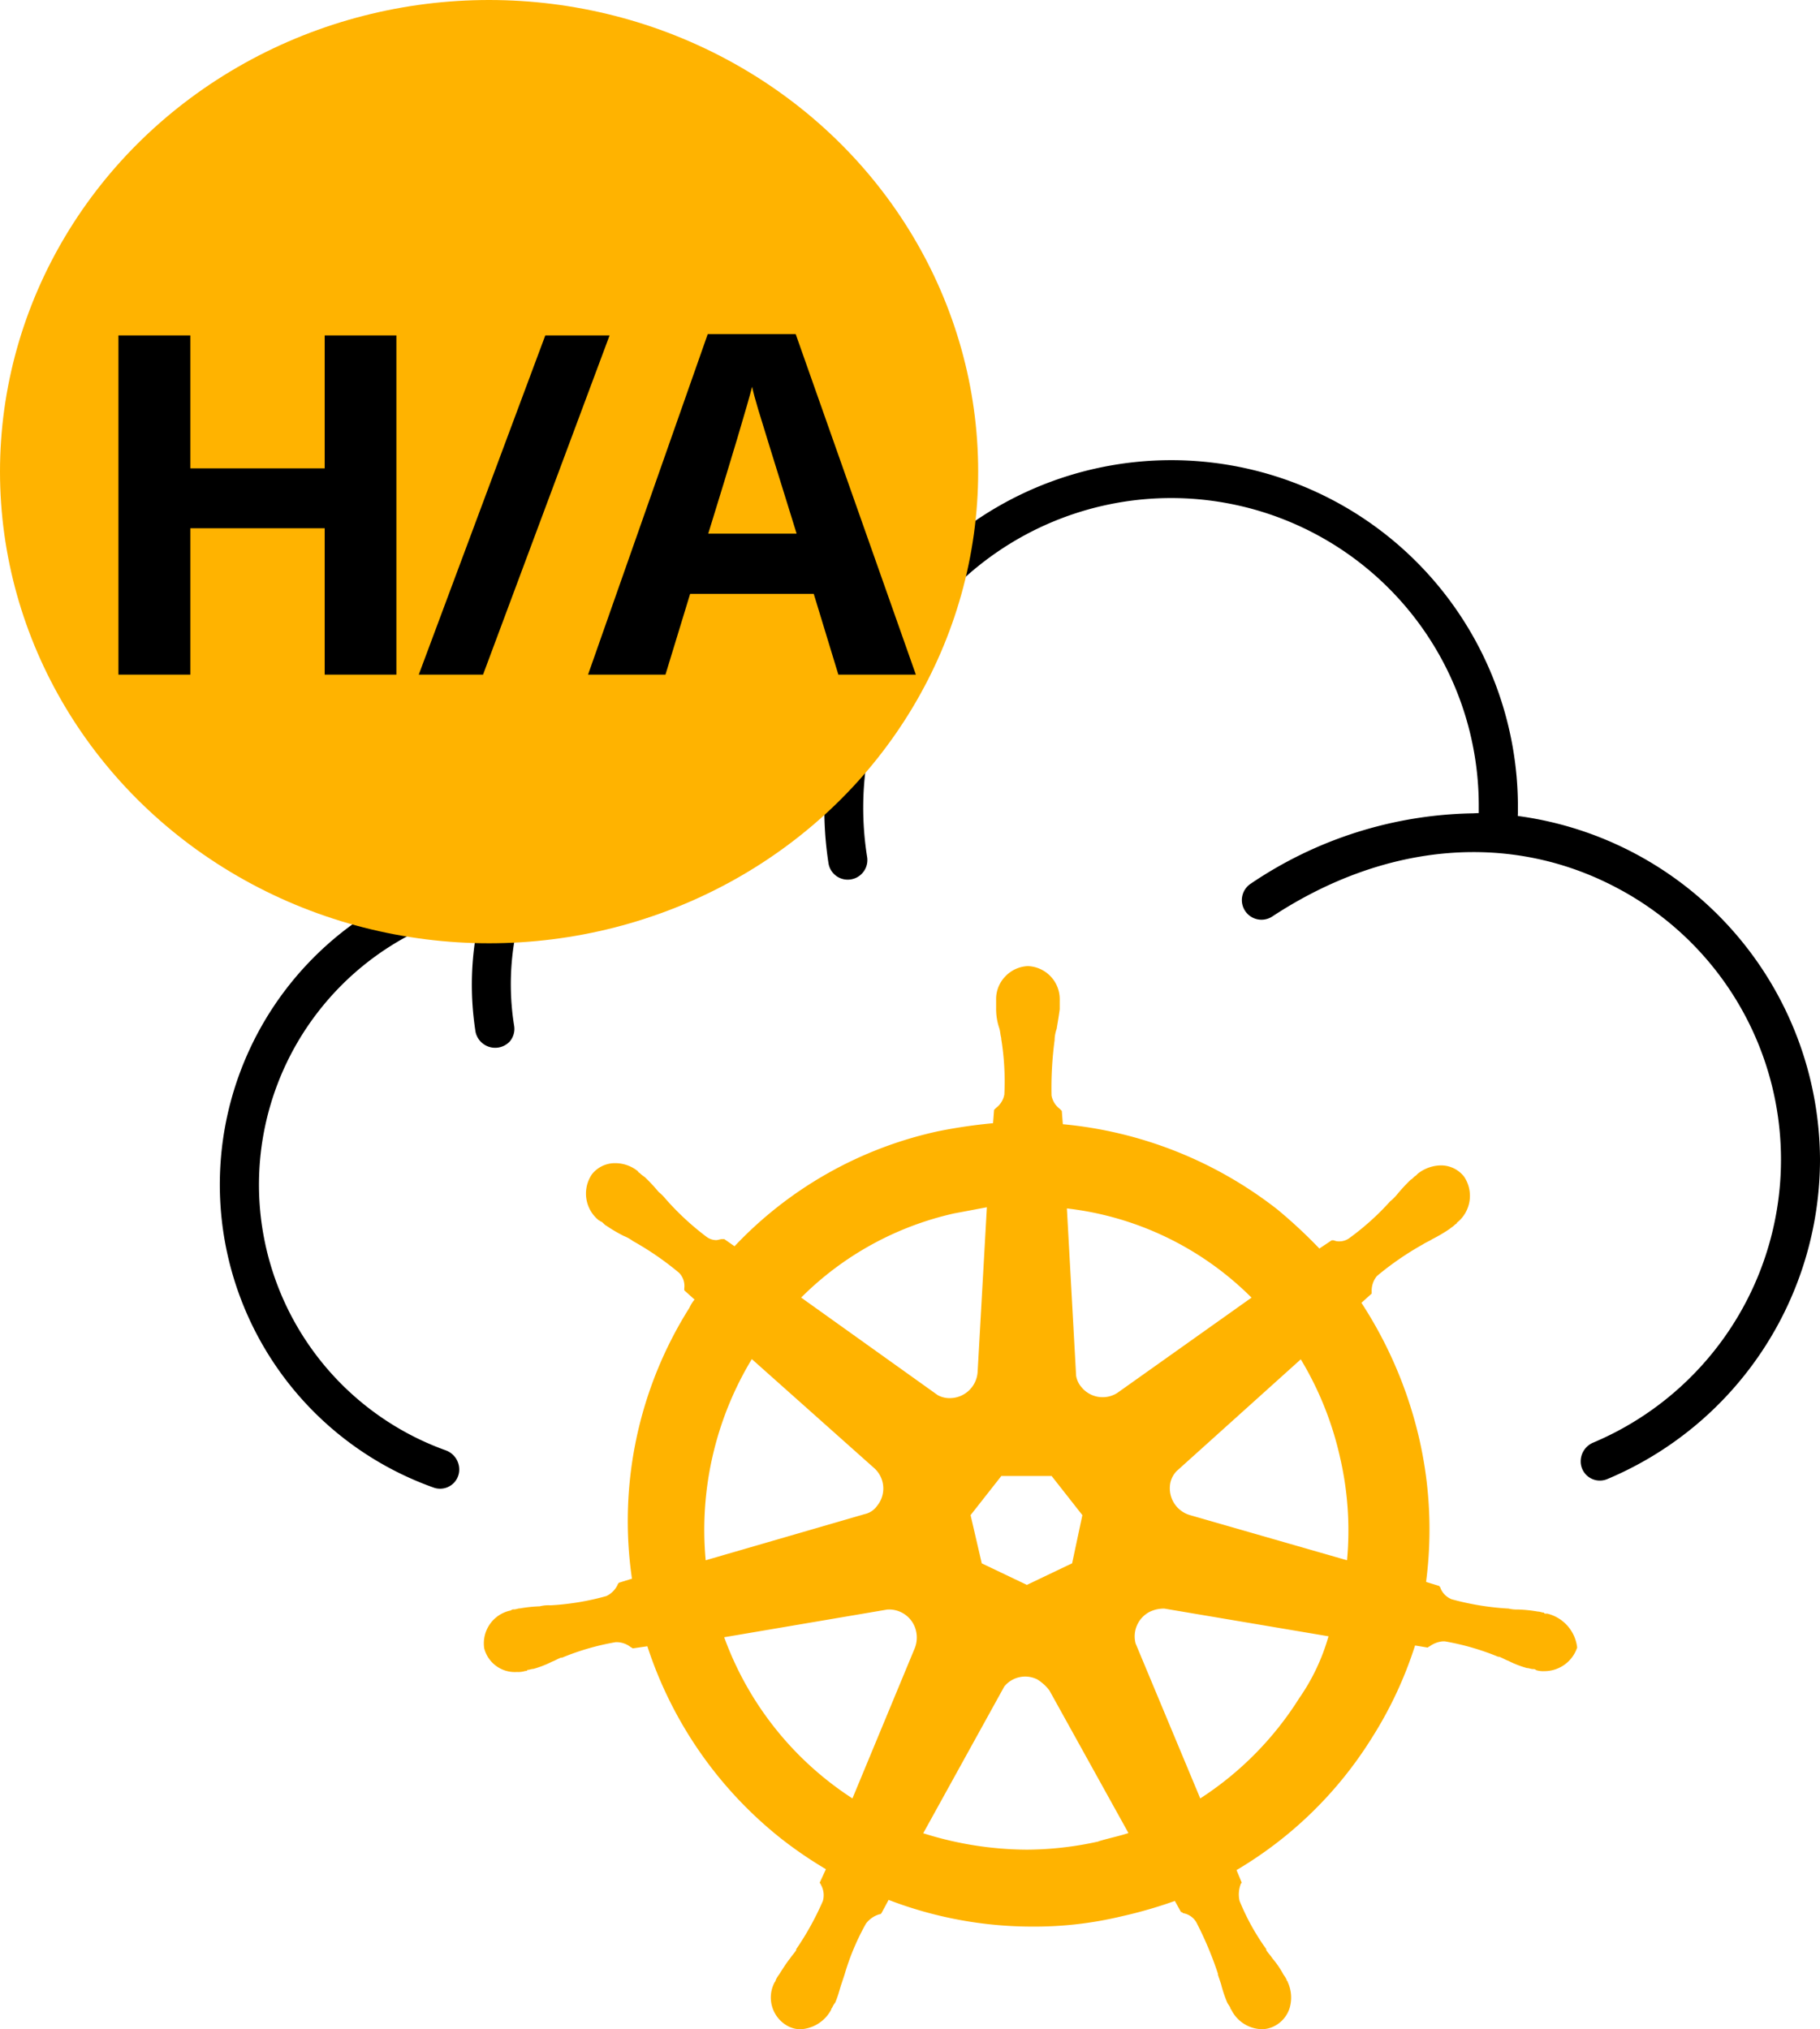
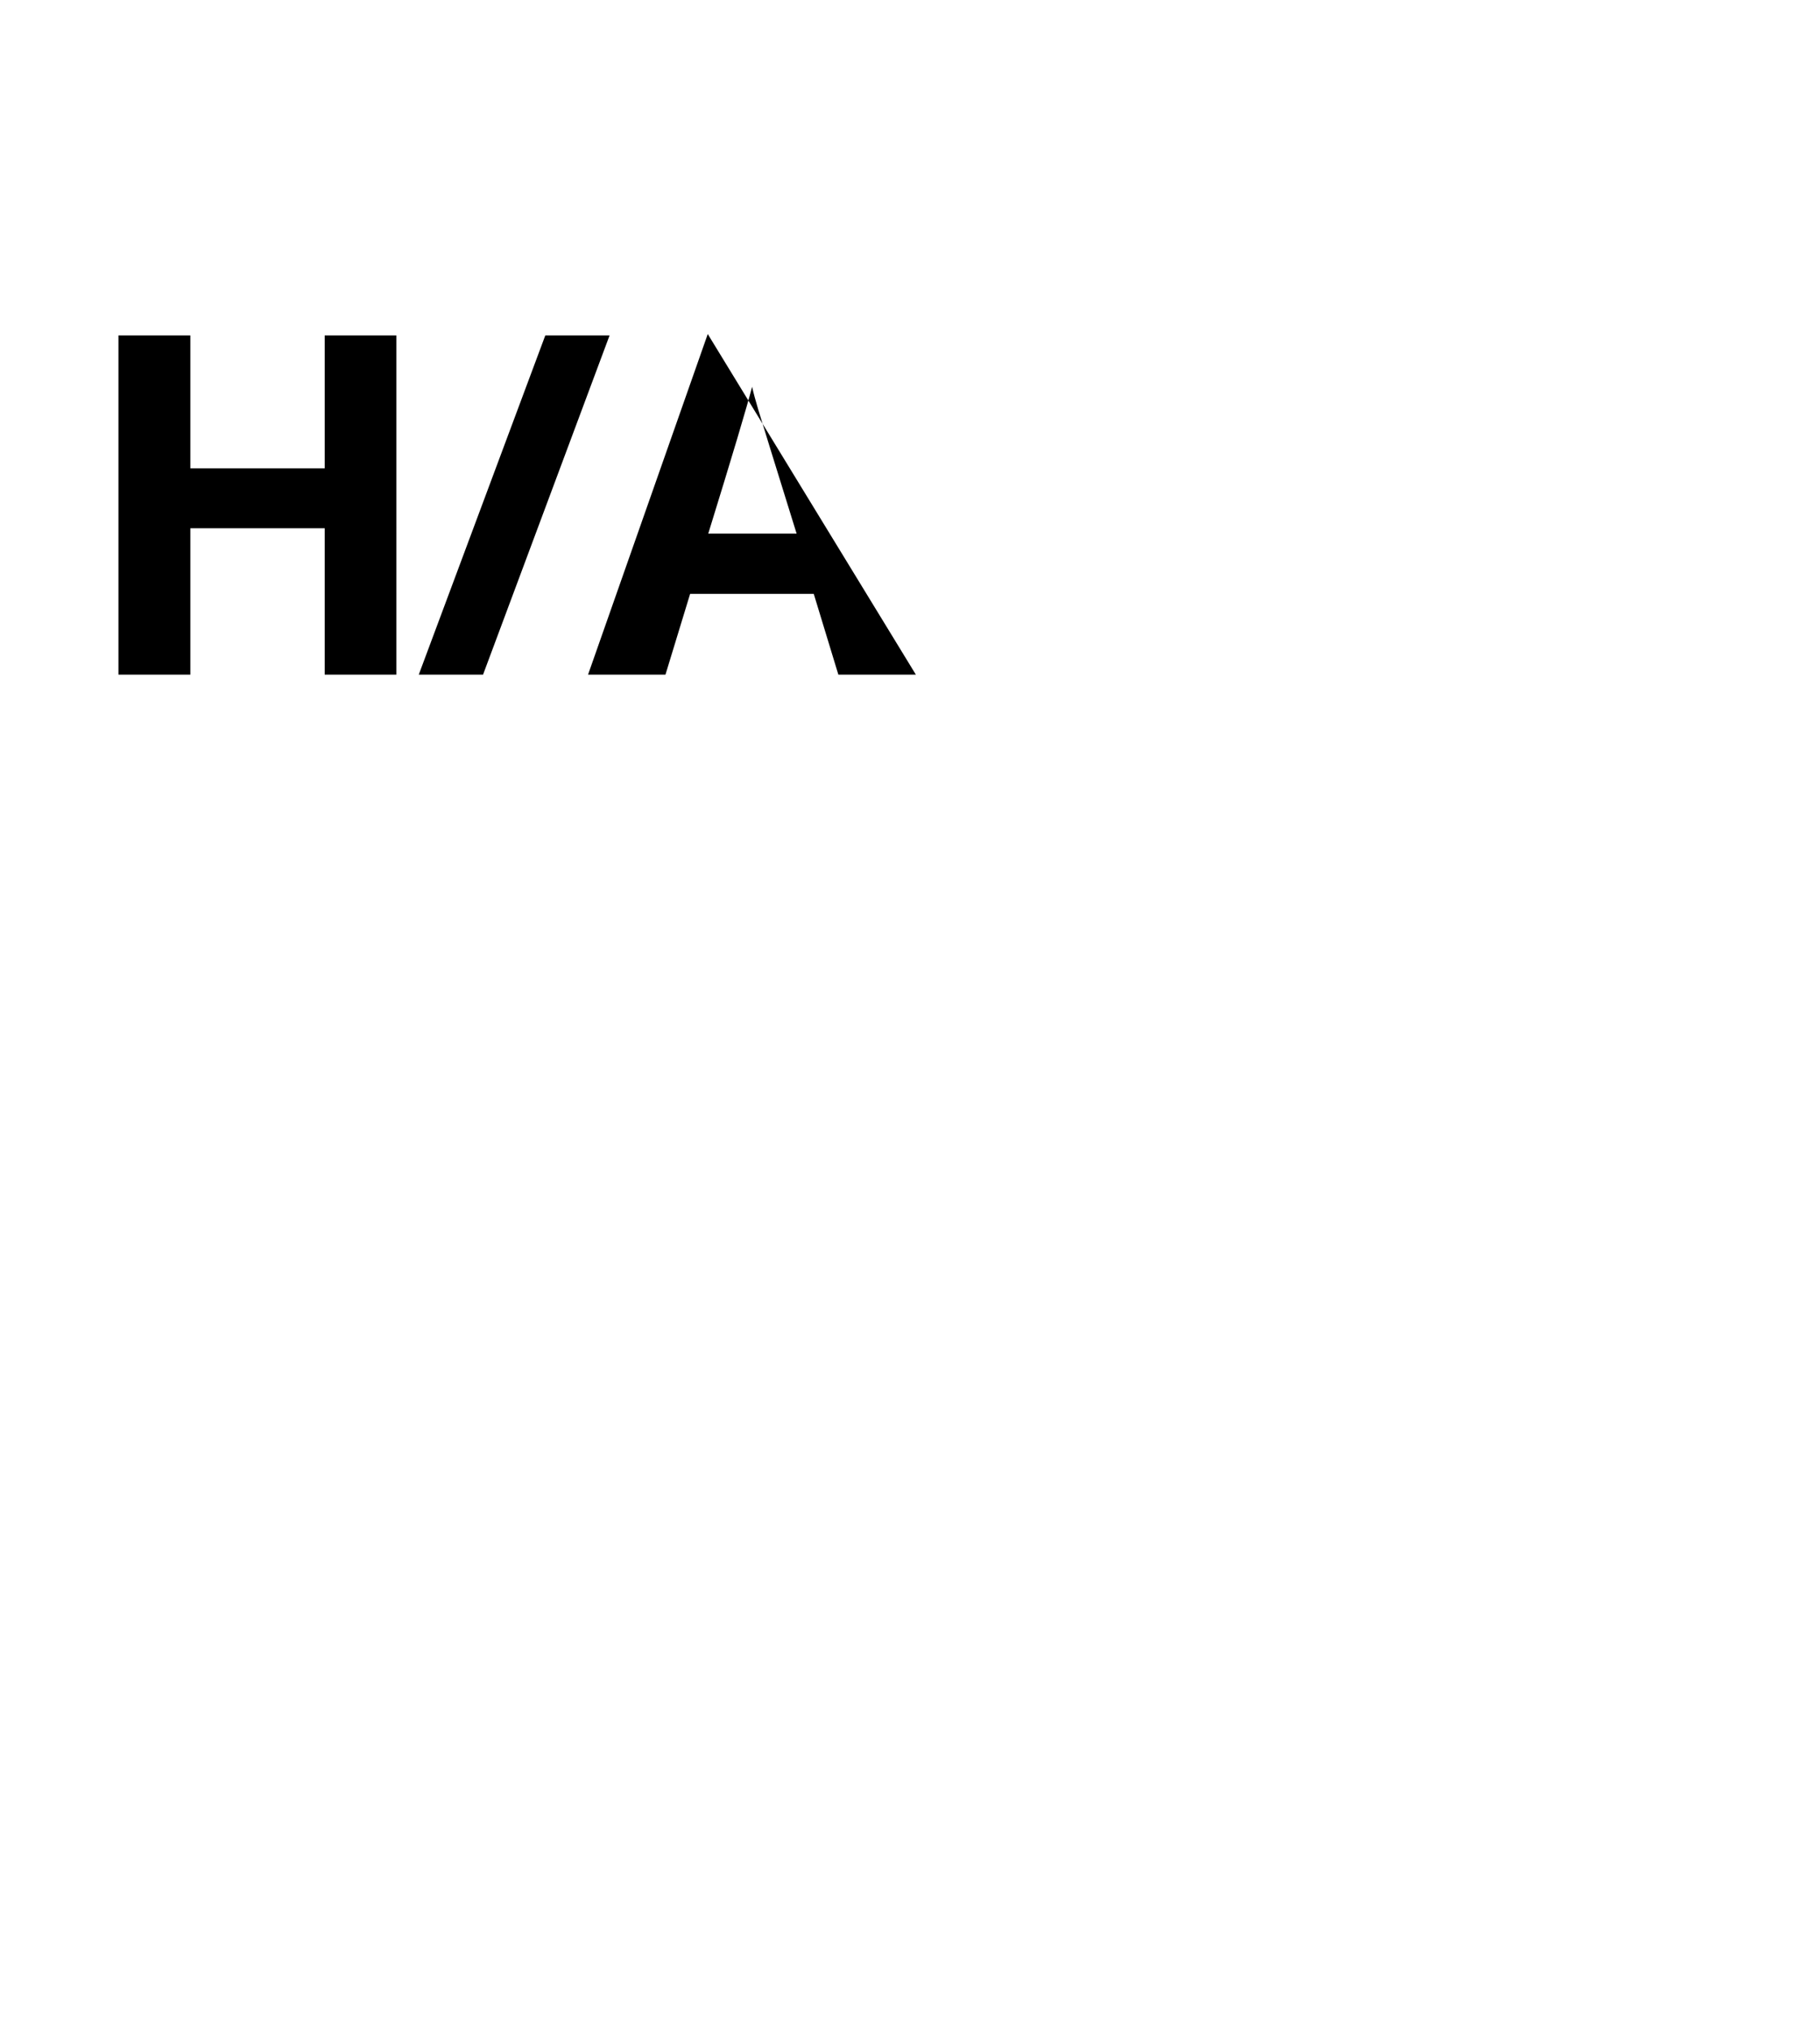
<svg xmlns="http://www.w3.org/2000/svg" width="65.121" height="72.606" viewBox="0 0 65.121 72.606">
  <g id="Group_20919" data-name="Group 20919" transform="translate(-2778.061 -1136)">
    <g id="Group_20863" data-name="Group 20863" transform="translate(2795.364 1170.569)">
      <g id="Group_18768" data-name="Group 18768" transform="translate(0)">
        <g id="Group_1319" data-name="Group 1319" transform="translate(0 0)">
-           <path id="Path_6074" data-name="Path 6074" d="M-217.194,64.457h-.037c-.037,0-.073,0-.073-.037-.073,0-.147-.037-.22-.037a5.023,5.023,0,0,0-.7-.074,1.38,1.38,0,0,1-.367-.037h-.037a9.687,9.687,0,0,1-1.983-.33.715.715,0,0,1-.4-.4c0-.037-.037-.037-.037-.073h0l-.478-.147a14.521,14.521,0,0,0-.257-5.177,15.122,15.122,0,0,0-2.056-4.81l.367-.33v-.074a.83.83,0,0,1,.184-.551,10.709,10.709,0,0,1,1.652-1.138h0c.11-.073.22-.11.33-.184a5.532,5.532,0,0,0,.624-.367c.037-.037.11-.074.184-.147.037-.037.073-.037.073-.073h0a1.226,1.226,0,0,0,.257-1.652,1.044,1.044,0,0,0-.844-.4,1.364,1.364,0,0,0-.808.294h0l-.073.073c-.073.037-.11.11-.184.147a6.1,6.1,0,0,0-.477.514,1.7,1.7,0,0,1-.257.257h0a9.32,9.32,0,0,1-1.469,1.322.593.593,0,0,1-.33.11.463.463,0,0,1-.22-.037h-.073l-.441.294a17.772,17.772,0,0,0-1.505-1.4,14.662,14.662,0,0,0-7.674-3.048l-.037-.477-.073-.073a.767.767,0,0,1-.294-.477,12.87,12.87,0,0,1,.11-1.983V43.9a1.306,1.306,0,0,1,.073-.367c.037-.22.074-.441.11-.7V42.5h0a1.185,1.185,0,0,0-1.138-1.212,1.18,1.18,0,0,0-.808.367,1.163,1.163,0,0,0-.33.845h0V42.8a2.139,2.139,0,0,0,.11.7c.037.11.037.22.074.367V43.9a9.48,9.48,0,0,1,.11,1.982.768.768,0,0,1-.294.477l-.073.073h0l-.037.477A18.471,18.471,0,0,0-239,47.2a14.153,14.153,0,0,0-7.27,4.112l-.367-.257h-.073c-.073,0-.147.037-.22.037a.593.593,0,0,1-.331-.11,9.746,9.746,0,0,1-1.469-1.358h0a1.7,1.7,0,0,0-.257-.257,6.072,6.072,0,0,0-.477-.514c-.037-.037-.11-.074-.184-.147-.037-.037-.073-.037-.073-.073h0a1.283,1.283,0,0,0-.808-.294,1.045,1.045,0,0,0-.845.4,1.226,1.226,0,0,0,.257,1.652h0c.037,0,.037.037.074.037.073.037.11.11.184.147a5.531,5.531,0,0,0,.624.367,1.481,1.481,0,0,1,.331.184h0a10.692,10.692,0,0,1,1.652,1.138.674.674,0,0,1,.184.551v.073h0l.367.331a1.288,1.288,0,0,0-.183.294,14.3,14.3,0,0,0-2.056,9.693l-.477.147c0,.037-.037.037-.037.074a.853.853,0,0,1-.4.4,9.281,9.281,0,0,1-1.983.331h-.037a1.251,1.251,0,0,0-.367.037,5.022,5.022,0,0,0-.7.073c-.073,0-.147.037-.22.037a.134.134,0,0,0-.11.037h0a1.2,1.2,0,0,0-.955,1.358,1.132,1.132,0,0,0,1.175.844.809.809,0,0,0,.294-.037h0c.037,0,.073,0,.073-.037.074,0,.147-.037.22-.037a3.551,3.551,0,0,0,.661-.257c.11-.037.22-.11.33-.147h.037a9.014,9.014,0,0,1,1.909-.551h.073a.817.817,0,0,1,.477.183c.037,0,.037.037.074.037h0l.514-.074a14.522,14.522,0,0,0,4.81,6.9A14.878,14.878,0,0,0-243,73.6l-.22.477c0,.037.037.037.037.074a.753.753,0,0,1,.074.587,10.35,10.35,0,0,1-.955,1.726V76.5c-.073.11-.147.184-.22.294-.147.184-.257.367-.4.588a.8.8,0,0,0-.11.184.128.128,0,0,1-.037.073h0a1.161,1.161,0,0,0,.477,1.579.978.978,0,0,0,.441.11,1.32,1.32,0,0,0,1.1-.7h0a.128.128,0,0,1,.037-.073.794.794,0,0,1,.11-.184c.11-.257.147-.441.22-.661l.11-.33h0a8.632,8.632,0,0,1,.771-1.836.945.945,0,0,1,.477-.331c.037,0,.037,0,.074-.037h0l.257-.477a14.344,14.344,0,0,0,5.14.955,13.33,13.33,0,0,0,3.194-.367,16.343,16.343,0,0,0,1.909-.551l.22.4c.037,0,.037,0,.073.037a.68.68,0,0,1,.477.331,12.552,12.552,0,0,1,.771,1.836v.037l.11.33a4.686,4.686,0,0,0,.22.661c.037.074.073.11.11.184a.128.128,0,0,0,.037.073h0a1.247,1.247,0,0,0,1.1.7.979.979,0,0,0,.441-.11,1.094,1.094,0,0,0,.551-.661,1.329,1.329,0,0,0-.073-.918h0c0-.037-.037-.037-.037-.073a.81.81,0,0,0-.11-.184,3.32,3.32,0,0,0-.4-.588c-.073-.11-.147-.184-.22-.294v-.037a8.25,8.25,0,0,1-.955-1.726,1.023,1.023,0,0,1,.037-.587c0-.037.037-.037.037-.074h0l-.183-.441a14.229,14.229,0,0,0,4.846-4.736,14.236,14.236,0,0,0,1.542-3.3l.441.073c.037,0,.037-.037.073-.037a.934.934,0,0,1,.477-.184h.073a9.032,9.032,0,0,1,1.909.551h.037c.11.037.22.11.33.147a3.554,3.554,0,0,0,.661.257c.074,0,.147.037.22.037a.135.135,0,0,1,.11.037h0a.809.809,0,0,0,.294.037,1.236,1.236,0,0,0,1.175-.845,1.413,1.413,0,0,0-1.065-1.212Zm-17-1.8-1.615.771-1.615-.771-.4-1.725,1.1-1.4h1.8l1.1,1.4-.367,1.725Zm9.583-3.818a11.577,11.577,0,0,1,.257,3.708l-5.618-1.615a1,1,0,0,1-.7-1.175.876.876,0,0,1,.22-.4l4.443-4a11.763,11.763,0,0,1,1.4,3.488Zm-3.158-5.691-4.81,3.415a.978.978,0,0,1-1.285-.22.817.817,0,0,1-.184-.4l-.33-5.985a11.146,11.146,0,0,1,6.609,3.194Zm-10.647-3.011c.4-.073.771-.147,1.175-.22l-.33,5.874a1,1,0,0,1-.991.955.872.872,0,0,1-.441-.11l-4.883-3.488a11.2,11.2,0,0,1,5.471-3.011Zm-7.233,5.214,4.369,3.892a.978.978,0,0,1,.11,1.358.73.73,0,0,1-.441.294l-5.691,1.652a11.82,11.82,0,0,1,1.652-7.2Zm-.991,9.95,5.838-.991a.99.99,0,0,1,1.028.771,1.049,1.049,0,0,1-.037.587h0l-2.24,5.4A11.574,11.574,0,0,1-246.64,65.3Zm13.4,7.306a11.989,11.989,0,0,1-2.57.294,12.446,12.446,0,0,1-3.708-.587l2.9-5.25a.964.964,0,0,1,1.175-.257,1.567,1.567,0,0,1,.441.4h0l2.827,5.1c-.331.11-.7.183-1.065.294Zm7.159-5.1a11.651,11.651,0,0,1-3.525,3.561l-2.313-5.544a.988.988,0,0,1,.514-1.138,1.171,1.171,0,0,1,.514-.11l5.874.991a7.385,7.385,0,0,1-1.065,2.239Z" transform="translate(255.249 -41.29)" fill="#ffb300" />
-         </g>
+           </g>
      </g>
    </g>
    <g id="Group_20865" data-name="Group 20865" transform="translate(2786.18 1152.719)">
-       <path id="Path_6182" data-name="Path 6182" d="M62.584,26.032A12.211,12.211,0,0,0,52.16,14.007l-.392-.057.007-.53A12.155,12.155,0,0,0,28.156,9.37l-.135.384-.4-.1a10.326,10.326,0,0,0-11.891,5.88l-.1.225-.244.037a11.257,11.257,0,0,0-2.073,21.734.435.435,0,0,0,.582-.41h0a.479.479,0,0,0-.315-.451,10.35,10.35,0,0,1,.983-19.78l.709-.178-.161.713a10.586,10.586,0,0,0-.136,3.995.468.468,0,0,0,.787.223.446.446,0,0,0,.1-.362,9.636,9.636,0,0,1,.505-4.943,9.512,9.512,0,0,1,11-5.817l.421.1-.085.425a12.4,12.4,0,0,0-.1,4.336.446.446,0,0,0,.515.377.451.451,0,0,0,.375-.514,11.424,11.424,0,0,1,.257-4.8A11.255,11.255,0,0,1,50.874,13.42v.45l-.452.021A14.332,14.332,0,0,0,42.6,16.369a.451.451,0,1,0,.5.753c4.152-2.729,8.764-3.092,12.65-1a11.238,11.238,0,0,1-.939,20.267.475.475,0,0,0-.289.44h0a.435.435,0,0,0,.608.4A12.165,12.165,0,0,0,62.584,26.032Z" transform="translate(-5.832 -1.259)" stroke="#000" stroke-miterlimit="10" stroke-width="0.5" />
-     </g>
-     <ellipse id="Ellipse_292" data-name="Ellipse 292" cx="17.5" cy="16.875" rx="17.5" ry="16.875" transform="translate(2778.061 1136)" fill="#ffb300" />
-     <path id="Path_86961" data-name="Path 86961" d="M11.472,0H8.907V-5.238H4.1V0H1.527V-12.136H4.1v4.756H8.907v-4.756h2.565ZM19.1-12.136,14.573,0h-2.3L16.8-12.136ZM27.286,0l-.88-2.889H21.982L21.1,0H18.33l4.283-12.186h3.146L30.059,0ZM25.792-5.047q-1.22-3.926-1.374-4.441T24.2-10.3q-.274,1.062-1.569,5.254Z" transform="translate(2780.772 1160.138)" />
+       </g>
+     <path id="Path_86961" data-name="Path 86961" d="M11.472,0H8.907V-5.238H4.1V0H1.527V-12.136H4.1v4.756H8.907v-4.756h2.565ZM19.1-12.136,14.573,0h-2.3L16.8-12.136ZM27.286,0l-.88-2.889H21.982L21.1,0H18.33l4.283-12.186L30.059,0ZM25.792-5.047q-1.22-3.926-1.374-4.441T24.2-10.3q-.274,1.062-1.569,5.254Z" transform="translate(2780.772 1160.138)" />
  </g>
</svg>